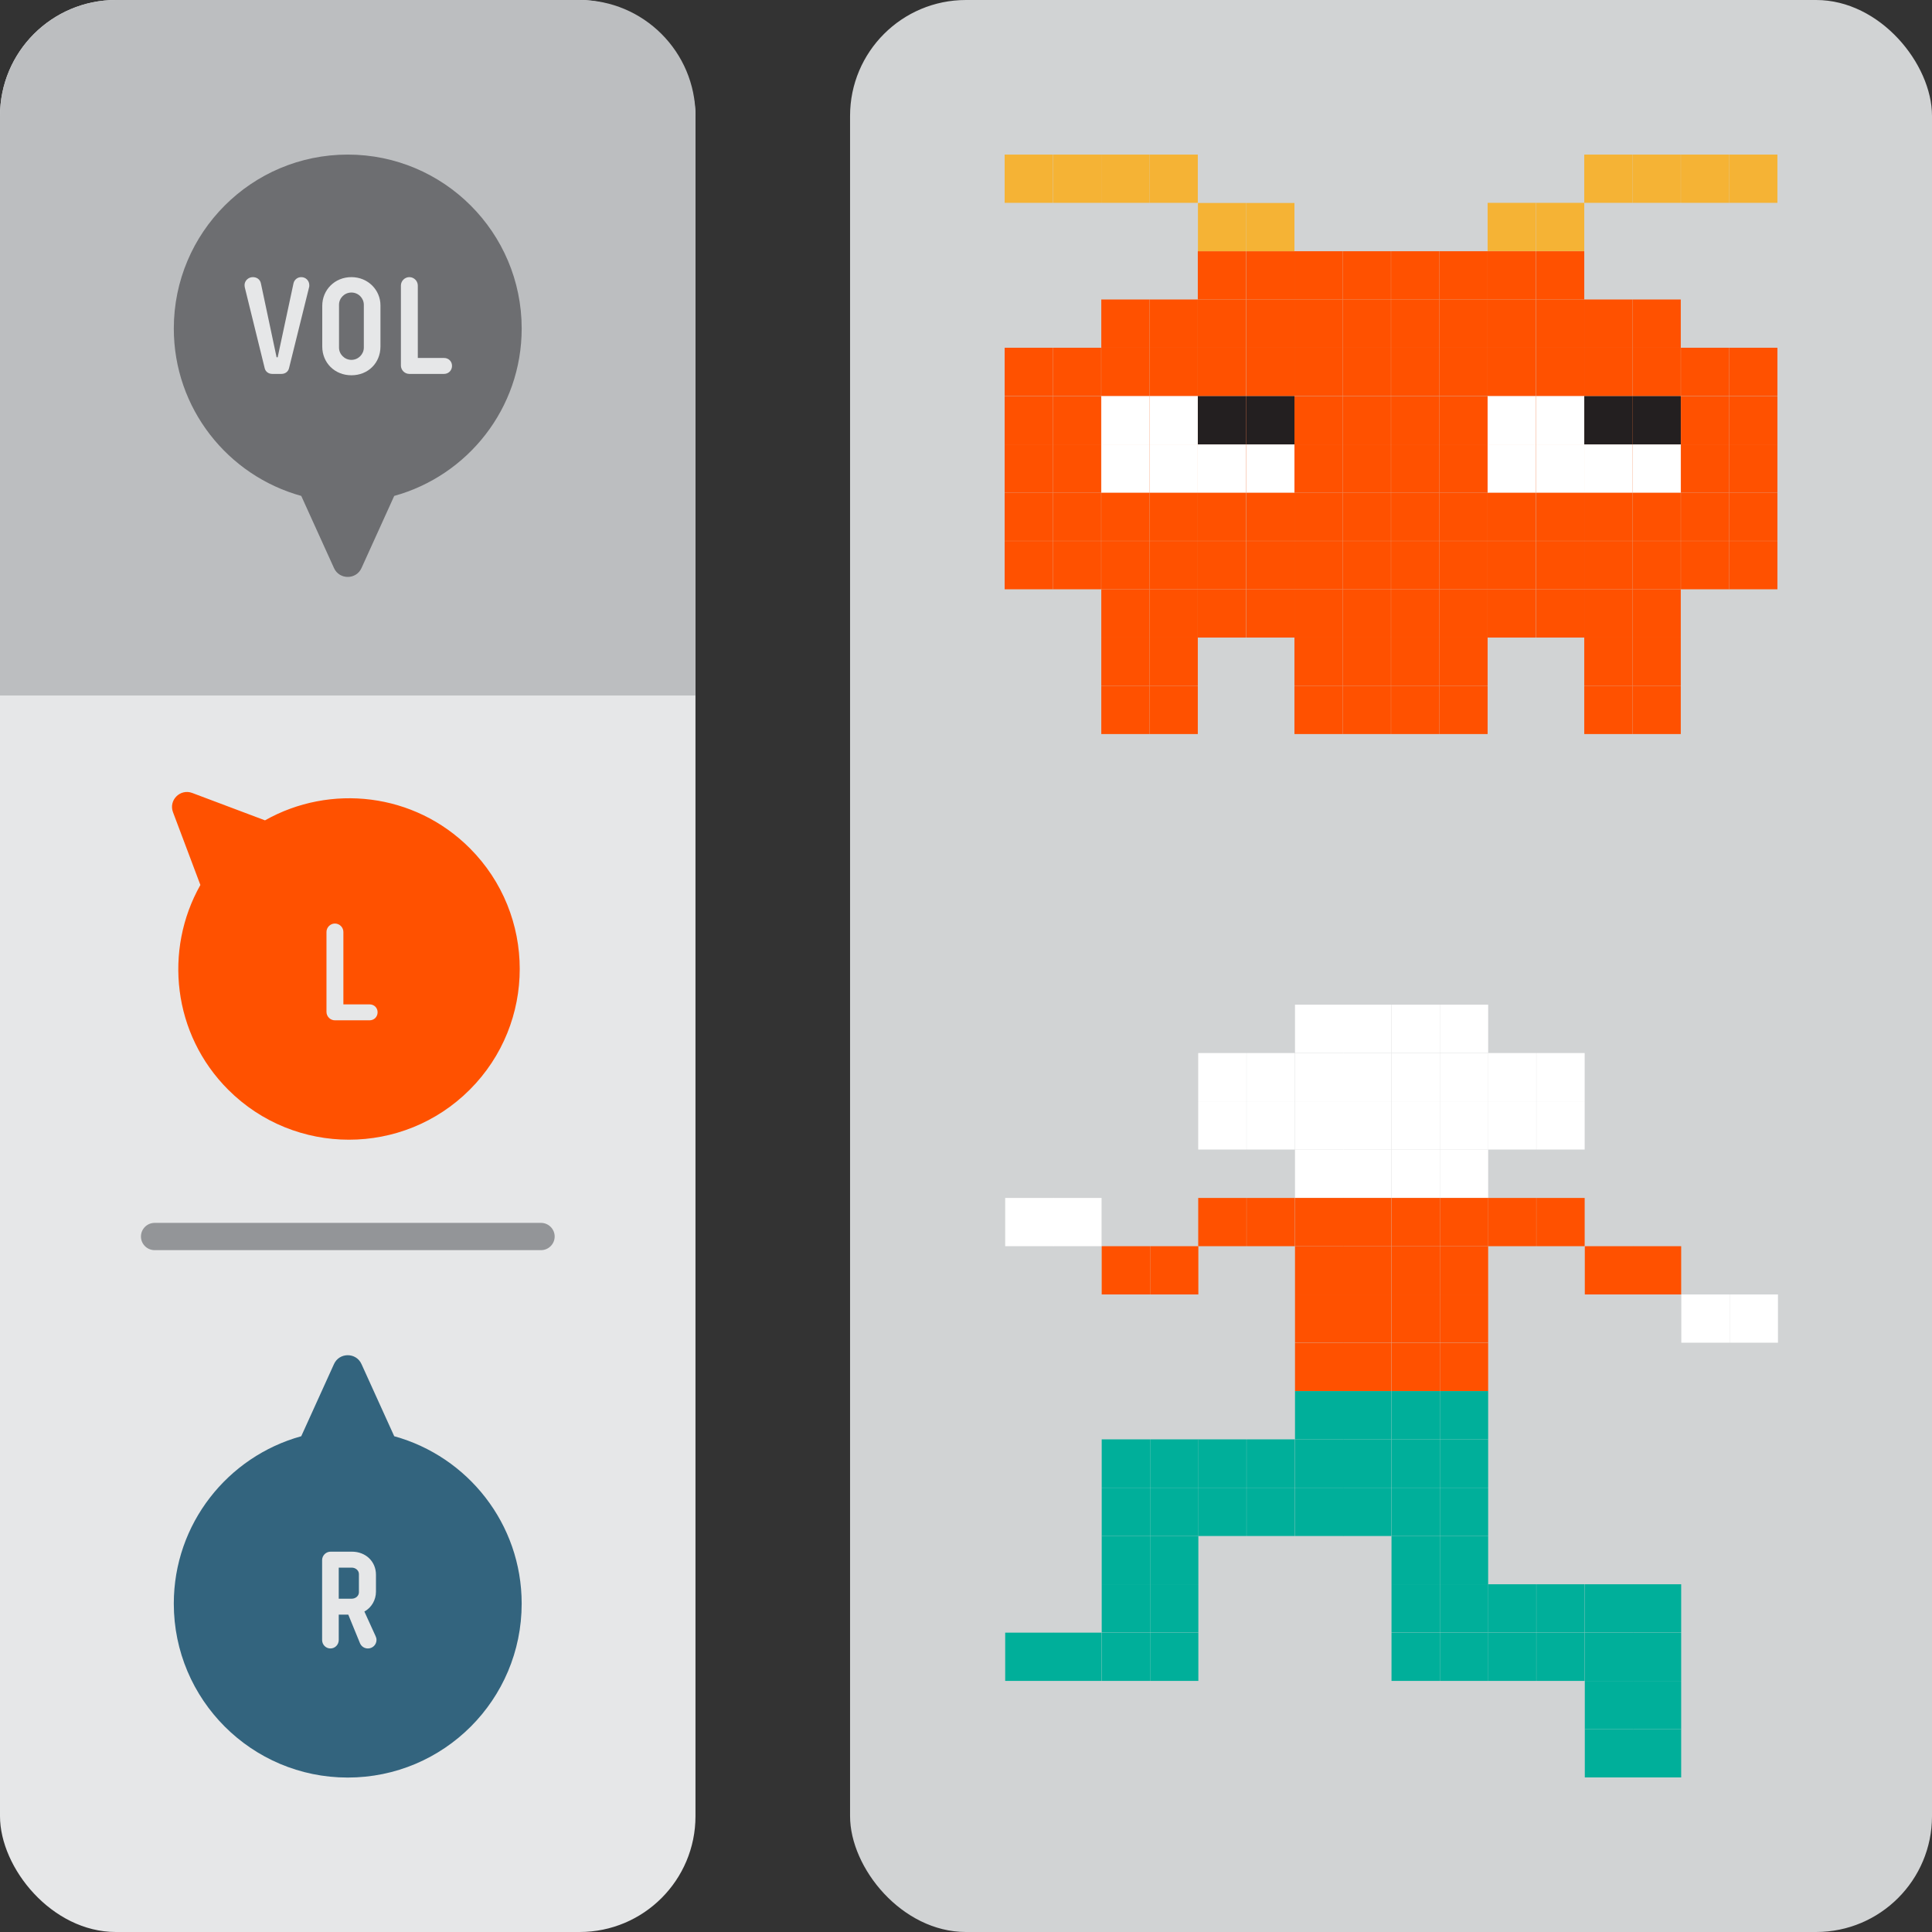
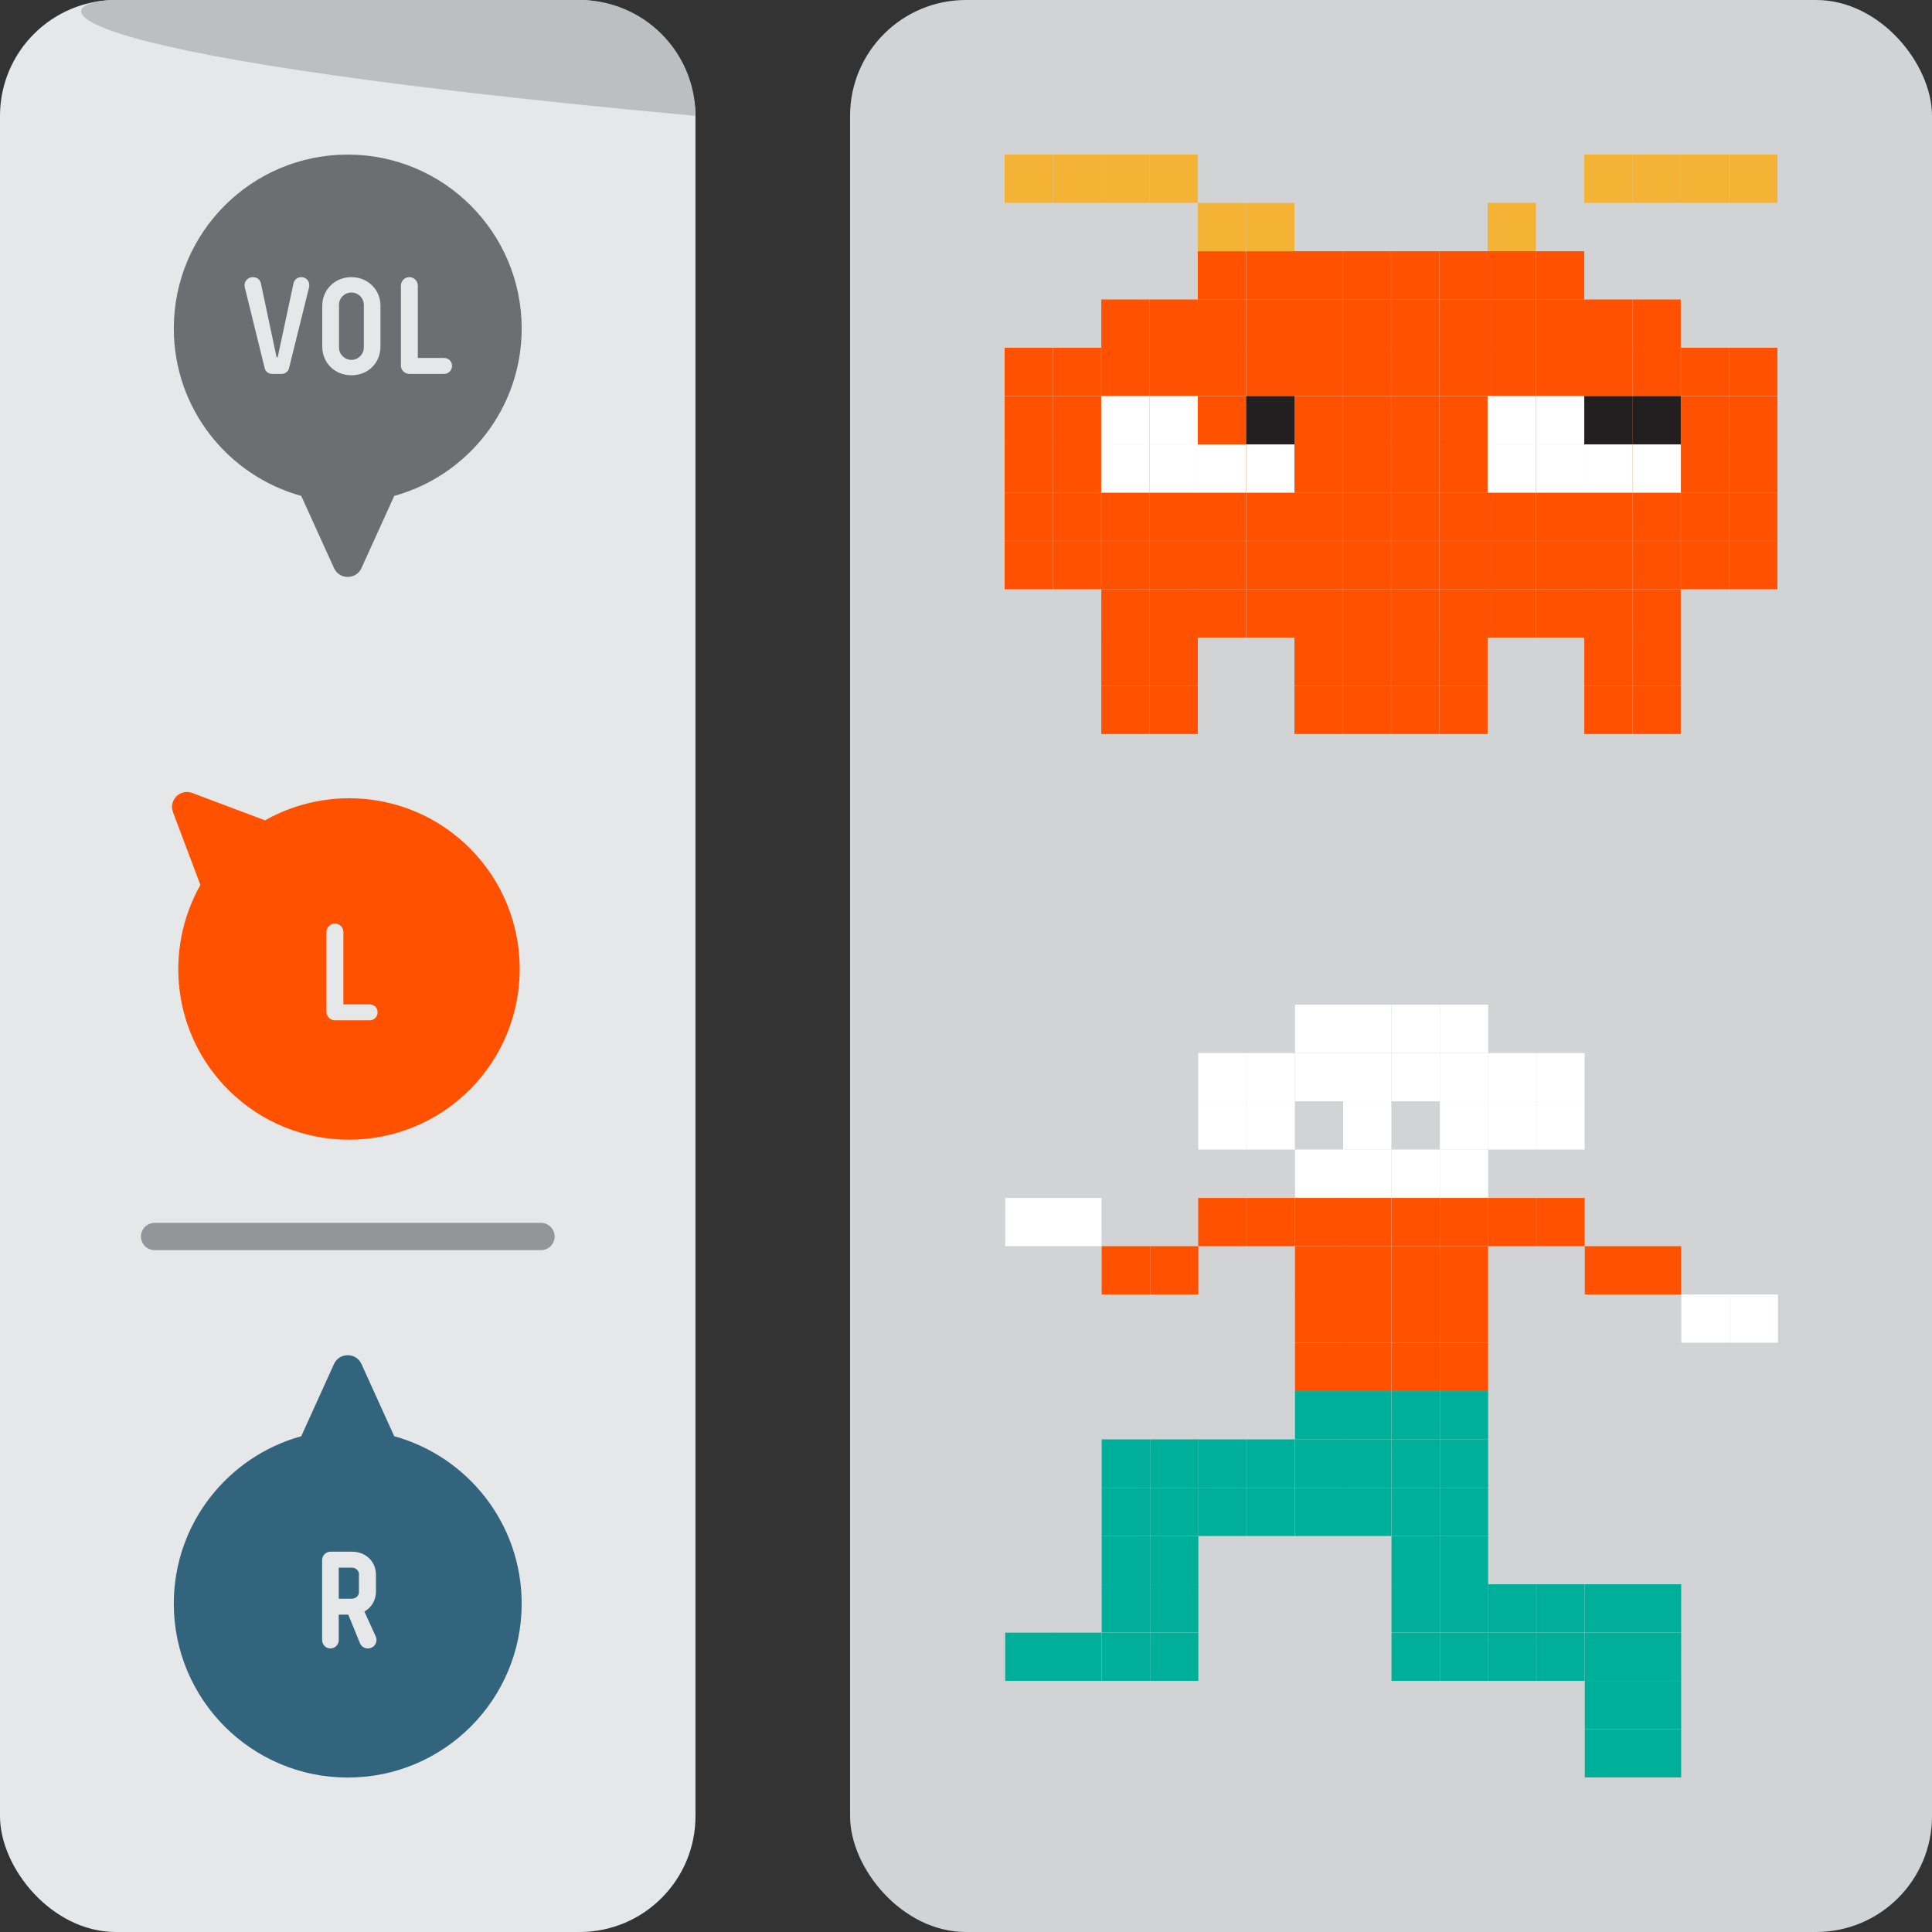
<svg xmlns="http://www.w3.org/2000/svg" id="Layer_1" data-name="Layer 1" viewBox="0 0 141.73 141.73">
  <rect x="0" y="0" width="141.73" height="141.73" fill="#333333" stroke="none" />
  <defs>
    <style>
      .cls-1 {
        fill: #939598;
      }

      .cls-1, .cls-2, .cls-3, .cls-4, .cls-5, .cls-6, .cls-7, .cls-8, .cls-9, .cls-10, .cls-11 {
        stroke-width: 0px;
      }

      .cls-2 {
        fill: #6d6e71;
      }

      .cls-3 {
        fill: #bcbec0;
      }

      .cls-4 {
        fill: #231f20;
      }

      .cls-5 {
        fill: #00af9a;
      }

      .cls-6 {
        fill: #d1d3d4;
      }

      .cls-7 {
        fill: #33647e;
      }

      .cls-8 {
        fill: #e6e7e8;
      }

      .cls-9 {
        fill: #ff5100;
      }

      .cls-10 {
        fill: #f5b335;
      }

      .cls-11 {
        fill: #fff;
      }
    </style>
  </defs>
  <rect class="cls-8" width="51.02" height="141.73" rx="8.5" ry="8.5" />
-   <path class="cls-3" d="M8.5,0h34.02c4.69,0,8.5,3.81,8.5,8.5v42.52H0V8.5C0,3.81,3.81,0,8.5,0Z" />
+   <path class="cls-3" d="M8.5,0h34.02c4.69,0,8.5,3.81,8.5,8.5v42.52V8.5C0,3.81,3.81,0,8.5,0Z" />
  <rect class="cls-6" x="62.36" width="79.37" height="141.73" rx="8.5" ry="8.5" />
  <g>
    <rect class="cls-9" x="84.36" y="91.42" width="3.54" height="3.54" transform="translate(172.27 186.38) rotate(-180)" />
    <rect class="cls-9" x="80.82" y="91.42" width="3.54" height="3.54" transform="translate(165.18 186.38) rotate(-180)" />
    <rect class="cls-11" x="77.28" y="87.87" width="3.54" height="3.54" transform="translate(158.09 179.29) rotate(-180)" />
    <rect class="cls-11" x="73.73" y="87.87" width="3.54" height="3.54" transform="translate(151.01 179.29) rotate(-180)" />
    <rect class="cls-9" x="91.45" y="87.87" width="3.54" height="3.54" transform="translate(186.44 179.29) rotate(-180)" />
    <rect class="cls-9" x="87.91" y="87.87" width="3.54" height="3.54" transform="translate(179.35 179.29) rotate(-180)" />
    <rect class="cls-9" x="98.54" y="87.87" width="3.54" height="3.54" transform="translate(200.61 179.29) rotate(-180)" />
    <rect class="cls-9" x="94.99" y="87.87" width="3.54" height="3.54" transform="translate(193.53 179.29) rotate(-180)" />
    <rect class="cls-9" x="98.54" y="91.42" width="3.54" height="3.54" transform="translate(200.61 186.38) rotate(-180)" />
    <rect class="cls-9" x="94.99" y="91.42" width="3.54" height="3.54" transform="translate(193.53 186.38) rotate(-180)" />
    <rect class="cls-9" x="98.54" y="94.96" width="3.54" height="3.54" transform="translate(200.61 193.46) rotate(-180)" />
    <rect class="cls-9" x="94.99" y="94.96" width="3.54" height="3.54" transform="translate(193.53 193.46) rotate(-180)" />
    <rect class="cls-9" x="98.54" y="98.5" width="3.54" height="3.54" transform="translate(200.61 200.55) rotate(-180)" />
    <rect class="cls-9" x="94.99" y="98.5" width="3.54" height="3.54" transform="translate(193.53 200.55) rotate(-180)" />
    <rect class="cls-9" x="105.62" y="87.87" width="3.54" height="3.54" transform="translate(214.79 179.29) rotate(-180)" />
    <rect class="cls-9" x="102.08" y="87.87" width="3.54" height="3.54" transform="translate(207.7 179.29) rotate(-180)" />
    <rect class="cls-9" x="105.62" y="91.42" width="3.54" height="3.54" transform="translate(214.79 186.38) rotate(-180)" />
    <rect class="cls-9" x="102.08" y="91.42" width="3.54" height="3.54" transform="translate(207.7 186.38) rotate(-180)" />
    <rect class="cls-9" x="105.62" y="94.96" width="3.54" height="3.54" transform="translate(214.79 193.46) rotate(-180)" />
    <rect class="cls-9" x="102.08" y="94.96" width="3.54" height="3.54" transform="translate(207.7 193.46) rotate(-180)" />
    <rect class="cls-9" x="105.62" y="98.5" width="3.54" height="3.54" transform="translate(214.79 200.55) rotate(-180)" />
    <rect class="cls-9" x="102.08" y="98.5" width="3.54" height="3.54" transform="translate(207.7 200.55) rotate(-180)" />
    <rect class="cls-9" x="112.71" y="87.87" width="3.54" height="3.54" transform="translate(228.96 179.29) rotate(-180)" />
    <rect class="cls-9" x="109.17" y="87.87" width="3.54" height="3.54" transform="translate(221.87 179.29) rotate(-180)" />
    <rect class="cls-9" x="119.8" y="91.42" width="3.54" height="3.54" transform="translate(243.13 186.38) rotate(-180)" />
    <rect class="cls-9" x="116.25" y="91.42" width="3.54" height="3.54" transform="translate(236.05 186.38) rotate(-180)" />
    <rect class="cls-11" x="126.88" y="94.96" width="3.54" height="3.54" transform="translate(257.31 193.46) rotate(-180)" />
    <rect class="cls-11" x="123.34" y="94.96" width="3.54" height="3.54" transform="translate(250.22 193.46) rotate(-180)" />
    <rect class="cls-5" x="98.54" y="102.05" width="3.54" height="3.54" transform="translate(200.61 207.64) rotate(-180)" />
    <rect class="cls-5" x="94.99" y="102.05" width="3.54" height="3.54" transform="translate(193.53 207.64) rotate(-180)" />
    <rect class="cls-5" x="105.62" y="102.05" width="3.54" height="3.54" transform="translate(214.79 207.64) rotate(-180)" />
    <rect class="cls-5" x="102.08" y="102.05" width="3.54" height="3.54" transform="translate(207.7 207.64) rotate(-180)" />
    <rect class="cls-5" x="98.54" y="105.59" width="3.54" height="3.54" transform="translate(200.61 214.72) rotate(-180)" />
    <rect class="cls-5" x="94.99" y="105.59" width="3.54" height="3.54" transform="translate(193.53 214.72) rotate(-180)" />
    <rect class="cls-5" x="105.62" y="105.59" width="3.54" height="3.54" transform="translate(214.79 214.72) rotate(-180)" />
    <rect class="cls-5" x="102.08" y="105.59" width="3.54" height="3.54" transform="translate(207.7 214.72) rotate(-180)" />
    <rect class="cls-5" x="84.36" y="105.59" width="3.54" height="3.54" transform="translate(172.27 214.72) rotate(-180)" />
    <rect class="cls-5" x="80.82" y="105.59" width="3.54" height="3.54" transform="translate(165.18 214.72) rotate(-180)" />
    <rect class="cls-5" x="91.45" y="105.59" width="3.54" height="3.54" transform="translate(186.44 214.72) rotate(-180)" />
    <rect class="cls-5" x="87.91" y="105.59" width="3.54" height="3.54" transform="translate(179.35 214.72) rotate(-180)" />
    <rect class="cls-5" x="98.54" y="109.13" width="3.54" height="3.54" transform="translate(200.61 221.81) rotate(-180)" />
    <rect class="cls-5" x="94.99" y="109.13" width="3.54" height="3.54" transform="translate(193.53 221.81) rotate(-180)" />
    <rect class="cls-5" x="105.62" y="109.13" width="3.54" height="3.54" transform="translate(214.79 221.81) rotate(-180)" />
    <rect class="cls-5" x="102.08" y="109.13" width="3.54" height="3.54" transform="translate(207.7 221.81) rotate(-180)" />
    <rect class="cls-5" x="84.36" y="109.13" width="3.54" height="3.54" transform="translate(172.27 221.81) rotate(-180)" />
    <rect class="cls-5" x="80.82" y="109.13" width="3.54" height="3.54" transform="translate(165.18 221.81) rotate(-180)" />
    <rect class="cls-5" x="91.45" y="109.13" width="3.54" height="3.54" transform="translate(186.44 221.81) rotate(-180)" />
    <rect class="cls-5" x="87.91" y="109.13" width="3.54" height="3.54" transform="translate(179.35 221.81) rotate(-180)" />
    <rect class="cls-5" x="105.62" y="112.68" width="3.54" height="3.54" transform="translate(214.79 228.9) rotate(-180)" />
    <rect class="cls-5" x="102.08" y="112.68" width="3.54" height="3.54" transform="translate(207.7 228.9) rotate(-180)" />
    <rect class="cls-5" x="105.62" y="116.22" width="3.54" height="3.54" transform="translate(214.79 235.98) rotate(-180)" />
    <rect class="cls-5" x="102.08" y="116.22" width="3.54" height="3.54" transform="translate(207.7 235.98) rotate(-180)" />
    <rect class="cls-5" x="112.71" y="116.22" width="3.54" height="3.54" transform="translate(228.96 235.98) rotate(-180)" />
    <rect class="cls-5" x="109.17" y="116.22" width="3.54" height="3.54" transform="translate(221.87 235.98) rotate(-180)" />
    <rect class="cls-5" x="119.8" y="116.22" width="3.54" height="3.54" transform="translate(243.13 235.98) rotate(-180)" />
    <rect class="cls-5" x="116.25" y="116.22" width="3.54" height="3.54" transform="translate(236.05 235.98) rotate(-180)" />
    <rect class="cls-5" x="105.62" y="119.76" width="3.54" height="3.54" transform="translate(214.79 243.07) rotate(-180)" />
    <rect class="cls-5" x="102.08" y="119.76" width="3.54" height="3.54" transform="translate(207.7 243.07) rotate(-180)" />
    <rect class="cls-5" x="112.71" y="119.76" width="3.54" height="3.54" transform="translate(228.96 243.07) rotate(-180)" />
    <rect class="cls-5" x="109.17" y="119.76" width="3.54" height="3.54" transform="translate(221.87 243.07) rotate(-180)" />
    <rect class="cls-5" x="119.8" y="119.76" width="3.54" height="3.54" transform="translate(243.13 243.07) rotate(-180)" />
    <rect class="cls-5" x="116.25" y="119.76" width="3.54" height="3.54" transform="translate(236.05 243.07) rotate(-180)" />
    <rect class="cls-5" x="119.8" y="123.31" width="3.54" height="3.54" transform="translate(243.13 250.16) rotate(-180)" />
    <rect class="cls-5" x="116.25" y="123.31" width="3.54" height="3.54" transform="translate(236.05 250.16) rotate(-180)" />
    <rect class="cls-5" x="119.8" y="126.85" width="3.54" height="3.54" transform="translate(243.13 257.24) rotate(-180)" />
    <rect class="cls-5" x="116.25" y="126.85" width="3.54" height="3.54" transform="translate(236.05 257.24) rotate(-180)" />
    <rect class="cls-5" x="84.36" y="112.68" width="3.54" height="3.54" transform="translate(172.27 228.9) rotate(-180)" />
    <rect class="cls-5" x="80.82" y="112.68" width="3.54" height="3.54" transform="translate(165.18 228.9) rotate(-180)" />
    <rect class="cls-5" x="84.36" y="116.22" width="3.54" height="3.54" transform="translate(172.27 235.98) rotate(-180)" />
    <rect class="cls-5" x="80.82" y="116.22" width="3.54" height="3.54" transform="translate(165.18 235.98) rotate(-180)" />
    <rect class="cls-5" x="84.36" y="119.76" width="3.54" height="3.54" transform="translate(172.27 243.07) rotate(-180)" />
    <rect class="cls-5" x="80.82" y="119.76" width="3.54" height="3.54" transform="translate(165.18 243.07) rotate(-180)" />
    <rect class="cls-5" x="77.28" y="119.76" width="3.54" height="3.54" transform="translate(158.09 243.07) rotate(-180)" />
    <rect class="cls-5" x="73.73" y="119.76" width="3.54" height="3.54" transform="translate(151.01 243.07) rotate(-180)" />
    <rect class="cls-11" x="98.54" y="84.33" width="3.54" height="3.54" transform="translate(200.61 172.2) rotate(-180)" />
    <rect class="cls-11" x="94.99" y="84.33" width="3.54" height="3.54" transform="translate(193.53 172.2) rotate(-180)" />
    <rect class="cls-11" x="105.62" y="84.33" width="3.54" height="3.54" transform="translate(214.79 172.2) rotate(-180)" />
    <rect class="cls-11" x="102.08" y="84.33" width="3.54" height="3.54" transform="translate(207.7 172.2) rotate(-180)" />
    <rect class="cls-11" x="98.54" y="80.79" width="3.54" height="3.54" transform="translate(200.61 165.12) rotate(-180)" />
-     <rect class="cls-11" x="94.99" y="80.79" width="3.54" height="3.54" transform="translate(193.53 165.12) rotate(-180)" />
    <rect class="cls-11" x="105.62" y="80.79" width="3.54" height="3.54" transform="translate(214.79 165.12) rotate(-180)" />
-     <rect class="cls-11" x="102.08" y="80.79" width="3.54" height="3.54" transform="translate(207.7 165.12) rotate(-180)" />
    <rect class="cls-11" x="98.54" y="77.24" width="3.54" height="3.54" transform="translate(200.61 158.03) rotate(-180)" />
    <rect class="cls-11" x="94.99" y="77.24" width="3.54" height="3.54" transform="translate(193.53 158.03) rotate(-180)" />
    <rect class="cls-11" x="105.62" y="77.24" width="3.54" height="3.54" transform="translate(214.79 158.03) rotate(-180)" />
    <rect class="cls-11" x="102.08" y="77.24" width="3.54" height="3.54" transform="translate(207.7 158.03) rotate(-180)" />
    <rect class="cls-11" x="98.54" y="73.7" width="3.54" height="3.54" transform="translate(200.61 150.94) rotate(-180)" />
    <rect class="cls-11" x="94.99" y="73.7" width="3.54" height="3.54" transform="translate(193.53 150.94) rotate(-180)" />
    <rect class="cls-11" x="105.62" y="73.7" width="3.54" height="3.54" transform="translate(214.79 150.94) rotate(-180)" />
    <rect class="cls-11" x="102.08" y="73.7" width="3.54" height="3.54" transform="translate(207.7 150.94) rotate(-180)" />
    <rect class="cls-11" x="91.45" y="80.79" width="3.54" height="3.54" transform="translate(186.44 165.12) rotate(-180)" />
    <rect class="cls-11" x="87.91" y="80.79" width="3.54" height="3.54" transform="translate(179.35 165.12) rotate(-180)" />
    <rect class="cls-11" x="91.45" y="77.24" width="3.54" height="3.54" transform="translate(186.44 158.03) rotate(-180)" />
    <rect class="cls-11" x="87.91" y="77.24" width="3.54" height="3.54" transform="translate(179.35 158.03) rotate(-180)" />
    <rect class="cls-11" x="112.71" y="80.79" width="3.54" height="3.54" transform="translate(228.96 165.12) rotate(-180)" />
    <rect class="cls-11" x="109.17" y="80.79" width="3.54" height="3.54" transform="translate(221.87 165.12) rotate(-180)" />
    <rect class="cls-11" x="112.71" y="77.24" width="3.54" height="3.54" transform="translate(228.96 158.03) rotate(-180)" />
    <rect class="cls-11" x="109.17" y="77.24" width="3.54" height="3.54" transform="translate(221.87 158.03) rotate(-180)" />
  </g>
  <path class="cls-9" d="M14.7,64.92l-2.01-5.34c-.33-.88.53-1.74,1.41-1.41l5.34,2.01c4.78-2.7,10.95-2.03,15.02,2.04,4.89,4.89,4.89,12.83,0,17.72-4.89,4.89-12.83,4.89-17.72,0-4.07-4.07-4.74-10.24-2.04-15.02Z" />
  <path class="cls-7" d="M28.92,105.36l-2.4-5.29c-.39-.87-1.63-.87-2.02,0l-2.4,5.29c-5.39,1.49-9.35,6.42-9.35,12.28,0,7.04,5.71,12.76,12.76,12.76s12.76-5.71,12.76-12.76c0-5.86-3.96-10.79-9.35-12.28Z" />
  <path class="cls-2" d="M22.1,36.38l2.4,5.29c.39.87,1.63.87,2.02,0l2.4-5.29c5.39-1.49,9.35-6.42,9.35-12.28,0-7.04-5.71-12.76-12.76-12.76s-12.76,5.71-12.76,12.76c0,5.86,3.96,10.79,9.35,12.28Z" />
  <path class="cls-1" d="M39.68,91.71H11.34c-.55,0-1-.45-1-1s.45-1,1-1h28.35c.55,0,1,.45,1,1s-.45,1-1,1Z" />
  <g>
    <rect class="cls-9" x="102.05" y="25.51" width="3.54" height="3.54" />
    <rect class="cls-9" x="105.59" y="25.51" width="3.54" height="3.54" />
    <rect class="cls-9" x="94.96" y="25.51" width="3.54" height="3.54" />
    <rect class="cls-9" x="98.5" y="25.51" width="3.54" height="3.54" />
    <rect class="cls-9" x="102.05" y="29.06" width="3.54" height="3.54" />
    <rect class="cls-9" x="105.59" y="29.06" width="3.54" height="3.54" />
    <rect class="cls-9" x="94.96" y="29.06" width="3.54" height="3.54" />
    <rect class="cls-9" x="98.5" y="29.06" width="3.54" height="3.54" />
    <rect class="cls-9" x="116.22" y="29.06" width="3.54" height="3.54" />
    <rect class="cls-9" x="119.76" y="29.06" width="3.54" height="3.54" />
    <rect class="cls-9" x="109.13" y="29.06" width="3.54" height="3.54" />
    <rect class="cls-9" x="112.68" y="29.06" width="3.54" height="3.54" />
    <rect class="cls-9" x="102.05" y="32.6" width="3.54" height="3.54" />
    <rect class="cls-9" x="105.59" y="32.6" width="3.54" height="3.54" />
    <rect class="cls-9" x="94.96" y="32.6" width="3.54" height="3.54" />
    <rect class="cls-9" x="98.5" y="32.6" width="3.54" height="3.54" />
    <rect class="cls-9" x="116.22" y="32.6" width="3.54" height="3.54" />
    <rect class="cls-9" x="119.76" y="32.6" width="3.54" height="3.54" />
    <rect class="cls-9" x="109.13" y="32.6" width="3.54" height="3.54" />
    <rect class="cls-9" x="112.68" y="32.6" width="3.54" height="3.54" />
    <rect class="cls-9" x="94.96" y="36.14" width="3.54" height="3.54" />
    <rect class="cls-9" x="98.5" y="36.14" width="3.54" height="3.54" />
    <rect class="cls-9" x="94.96" y="39.69" width="3.54" height="3.54" />
    <rect class="cls-9" x="98.5" y="39.69" width="3.54" height="3.54" />
    <rect class="cls-9" x="87.87" y="39.69" width="3.54" height="3.54" />
    <rect class="cls-9" x="91.42" y="39.69" width="3.54" height="3.54" />
    <rect class="cls-9" x="80.79" y="39.69" width="3.54" height="3.54" />
    <rect class="cls-9" x="84.33" y="39.69" width="3.54" height="3.54" />
    <rect class="cls-9" x="94.96" y="43.23" width="3.54" height="3.54" />
    <rect class="cls-9" x="98.5" y="43.23" width="3.54" height="3.54" />
    <rect class="cls-9" x="87.87" y="43.23" width="3.54" height="3.54" />
    <rect class="cls-9" x="91.42" y="43.23" width="3.54" height="3.54" />
    <rect class="cls-9" x="80.79" y="43.23" width="3.54" height="3.54" />
    <rect class="cls-9" x="84.33" y="43.23" width="3.54" height="3.54" />
    <rect class="cls-9" x="80.79" y="46.77" width="3.54" height="3.54" />
    <rect class="cls-9" x="84.33" y="46.77" width="3.54" height="3.54" />
    <rect class="cls-9" x="80.79" y="50.31" width="3.54" height="3.54" />
    <rect class="cls-9" x="84.33" y="50.31" width="3.54" height="3.54" />
    <rect class="cls-9" x="116.22" y="36.14" width="3.54" height="3.54" />
    <rect class="cls-9" x="119.76" y="36.14" width="3.54" height="3.54" />
    <rect class="cls-9" x="116.22" y="39.69" width="3.54" height="3.54" />
    <rect class="cls-9" x="119.76" y="39.69" width="3.54" height="3.54" />
    <rect class="cls-9" x="116.22" y="43.23" width="3.54" height="3.54" />
    <rect class="cls-9" x="119.76" y="43.23" width="3.54" height="3.54" />
    <rect class="cls-9" x="94.96" y="46.77" width="3.54" height="3.54" />
    <rect class="cls-9" x="98.5" y="46.77" width="3.54" height="3.54" />
    <rect class="cls-9" x="94.96" y="50.31" width="3.54" height="3.54" />
    <rect class="cls-9" x="98.5" y="50.31" width="3.54" height="3.54" />
    <rect class="cls-9" x="102.05" y="46.77" width="3.54" height="3.54" />
    <rect class="cls-9" x="105.59" y="46.77" width="3.54" height="3.54" />
    <rect class="cls-9" x="102.05" y="50.31" width="3.54" height="3.54" />
    <rect class="cls-9" x="105.59" y="50.31" width="3.54" height="3.54" />
    <rect class="cls-9" x="102.05" y="36.14" width="3.54" height="3.54" />
    <rect class="cls-9" x="105.59" y="36.14" width="3.54" height="3.54" />
    <rect class="cls-9" x="102.05" y="39.69" width="3.54" height="3.54" />
    <rect class="cls-9" x="105.59" y="39.69" width="3.54" height="3.54" />
    <rect class="cls-9" x="109.13" y="36.14" width="3.54" height="3.54" />
    <rect class="cls-9" x="112.68" y="36.14" width="3.54" height="3.54" />
    <rect class="cls-9" x="109.13" y="39.69" width="3.54" height="3.54" />
    <rect class="cls-9" x="112.68" y="39.69" width="3.54" height="3.54" />
    <rect class="cls-9" x="102.05" y="43.23" width="3.54" height="3.54" />
    <rect class="cls-9" x="105.59" y="43.23" width="3.54" height="3.54" />
    <rect class="cls-9" x="109.13" y="43.23" width="3.54" height="3.54" />
    <rect class="cls-9" x="112.68" y="43.23" width="3.54" height="3.54" />
    <rect class="cls-9" x="116.22" y="46.77" width="3.54" height="3.54" />
    <rect class="cls-9" x="119.76" y="46.77" width="3.54" height="3.54" />
    <rect class="cls-9" x="116.22" y="50.31" width="3.54" height="3.54" />
    <rect class="cls-9" x="119.76" y="50.31" width="3.54" height="3.54" />
    <rect class="cls-9" x="87.87" y="32.6" width="3.54" height="3.54" />
    <rect class="cls-9" x="91.42" y="32.6" width="3.54" height="3.54" />
    <rect class="cls-9" x="80.79" y="32.6" width="3.54" height="3.54" />
    <rect class="cls-9" x="84.33" y="32.6" width="3.54" height="3.54" />
    <rect class="cls-9" x="87.87" y="36.14" width="3.54" height="3.54" />
    <rect class="cls-9" x="91.42" y="36.14" width="3.54" height="3.54" />
    <rect class="cls-9" x="80.79" y="36.14" width="3.54" height="3.54" />
    <rect class="cls-9" x="84.33" y="36.14" width="3.54" height="3.54" />
    <rect class="cls-9" x="87.87" y="25.51" width="3.54" height="3.54" />
    <rect class="cls-9" x="91.42" y="25.51" width="3.54" height="3.54" />
    <rect class="cls-9" x="80.79" y="25.51" width="3.54" height="3.54" />
    <rect class="cls-9" x="84.33" y="25.51" width="3.54" height="3.54" />
    <rect class="cls-9" x="87.87" y="29.06" width="3.54" height="3.54" />
    <rect class="cls-9" x="91.42" y="29.06" width="3.54" height="3.54" />
    <rect class="cls-9" x="80.79" y="29.06" width="3.54" height="3.54" />
    <rect class="cls-9" x="84.33" y="29.06" width="3.54" height="3.54" />
    <rect class="cls-9" x="73.7" y="39.69" width="3.54" height="3.54" />
    <rect class="cls-9" x="77.24" y="39.69" width="3.54" height="3.54" />
    <rect class="cls-9" x="73.7" y="32.6" width="3.54" height="3.54" />
    <rect class="cls-9" x="77.24" y="32.6" width="3.54" height="3.54" />
    <rect class="cls-9" x="73.7" y="36.14" width="3.54" height="3.54" />
    <rect class="cls-9" x="77.24" y="36.14" width="3.54" height="3.54" />
    <rect class="cls-9" x="73.7" y="25.51" width="3.54" height="3.54" />
    <rect class="cls-9" x="77.24" y="25.51" width="3.54" height="3.54" />
    <rect class="cls-9" x="73.7" y="29.06" width="3.54" height="3.54" />
    <rect class="cls-9" x="77.24" y="29.06" width="3.54" height="3.54" />
    <rect class="cls-9" x="116.22" y="25.51" width="3.54" height="3.54" />
    <rect class="cls-9" x="119.76" y="25.51" width="3.54" height="3.54" />
    <rect class="cls-9" x="109.13" y="25.51" width="3.54" height="3.54" />
    <rect class="cls-9" x="112.68" y="25.51" width="3.54" height="3.54" />
    <rect class="cls-9" x="123.31" y="39.69" width="3.54" height="3.54" />
    <rect class="cls-9" x="126.85" y="39.69" width="3.54" height="3.54" />
    <rect class="cls-9" x="123.31" y="32.6" width="3.54" height="3.54" />
    <rect class="cls-9" x="126.85" y="32.6" width="3.54" height="3.54" />
    <rect class="cls-9" x="123.31" y="36.14" width="3.54" height="3.54" />
    <rect class="cls-9" x="126.85" y="36.14" width="3.54" height="3.54" />
    <rect class="cls-9" x="123.31" y="25.51" width="3.54" height="3.54" />
    <rect class="cls-9" x="126.85" y="25.51" width="3.54" height="3.54" />
    <rect class="cls-9" x="123.31" y="29.06" width="3.54" height="3.54" />
    <rect class="cls-9" x="126.85" y="29.06" width="3.54" height="3.54" />
    <rect class="cls-9" x="102.05" y="21.97" width="3.54" height="3.54" />
    <rect class="cls-9" x="105.59" y="21.97" width="3.54" height="3.54" />
    <rect class="cls-9" x="94.96" y="21.97" width="3.54" height="3.54" />
    <rect class="cls-9" x="98.5" y="21.97" width="3.54" height="3.54" />
    <rect class="cls-9" x="87.87" y="21.97" width="3.54" height="3.54" />
    <rect class="cls-9" x="91.42" y="21.97" width="3.54" height="3.54" />
    <rect class="cls-9" x="80.79" y="21.97" width="3.54" height="3.54" />
    <rect class="cls-9" x="84.33" y="21.97" width="3.54" height="3.54" />
    <rect class="cls-9" x="116.22" y="21.97" width="3.54" height="3.54" />
    <rect class="cls-9" x="119.76" y="21.97" width="3.54" height="3.54" />
    <rect class="cls-9" x="109.13" y="21.97" width="3.54" height="3.54" />
    <rect class="cls-9" x="112.68" y="21.97" width="3.54" height="3.54" />
    <rect class="cls-9" x="102.05" y="18.43" width="3.54" height="3.54" />
    <rect class="cls-9" x="105.59" y="18.43" width="3.54" height="3.54" />
    <rect class="cls-9" x="94.96" y="18.43" width="3.54" height="3.54" />
    <rect class="cls-9" x="98.5" y="18.43" width="3.54" height="3.54" />
    <rect class="cls-9" x="87.87" y="18.43" width="3.54" height="3.54" />
    <rect class="cls-9" x="91.42" y="18.43" width="3.54" height="3.54" />
    <rect class="cls-9" x="109.13" y="18.43" width="3.54" height="3.54" />
    <rect class="cls-9" x="112.68" y="18.43" width="3.54" height="3.54" />
    <rect class="cls-11" x="87.87" y="32.6" width="3.54" height="3.54" />
    <rect class="cls-11" x="91.42" y="32.6" width="3.54" height="3.54" />
    <rect class="cls-11" x="80.79" y="32.6" width="3.54" height="3.54" />
    <rect class="cls-11" x="84.33" y="32.6" width="3.54" height="3.54" />
-     <rect class="cls-4" x="87.87" y="29.06" width="3.54" height="3.54" />
    <rect class="cls-4" x="91.42" y="29.06" width="3.54" height="3.54" />
    <rect class="cls-11" x="80.79" y="29.06" width="3.54" height="3.54" />
    <rect class="cls-11" x="84.33" y="29.06" width="3.54" height="3.54" />
    <rect class="cls-11" x="116.22" y="32.6" width="3.54" height="3.54" />
    <rect class="cls-11" x="119.76" y="32.6" width="3.54" height="3.54" />
    <rect class="cls-11" x="109.13" y="32.6" width="3.54" height="3.54" />
    <rect class="cls-11" x="112.68" y="32.6" width="3.54" height="3.54" />
    <rect class="cls-4" x="116.22" y="29.06" width="3.54" height="3.54" />
    <rect class="cls-4" x="119.76" y="29.06" width="3.54" height="3.54" />
    <rect class="cls-11" x="109.13" y="29.06" width="3.54" height="3.54" />
    <rect class="cls-11" x="112.68" y="29.06" width="3.54" height="3.54" />
    <rect class="cls-10" x="109.13" y="14.88" width="3.54" height="3.54" />
-     <rect class="cls-10" x="112.68" y="14.88" width="3.54" height="3.54" />
    <rect class="cls-10" x="116.22" y="11.34" width="3.54" height="3.54" />
    <rect class="cls-10" x="119.76" y="11.34" width="3.54" height="3.54" />
    <rect class="cls-10" x="123.31" y="11.34" width="3.54" height="3.54" />
    <rect class="cls-10" x="126.85" y="11.34" width="3.54" height="3.54" />
    <rect class="cls-10" x="91.42" y="14.88" width="3.54" height="3.54" transform="translate(186.38 33.31) rotate(-180)" />
    <rect class="cls-10" x="87.87" y="14.88" width="3.54" height="3.54" transform="translate(179.29 33.31) rotate(-180)" />
    <rect class="cls-10" x="84.33" y="11.34" width="3.54" height="3.54" transform="translate(172.2 26.22) rotate(-180)" />
    <rect class="cls-10" x="80.79" y="11.34" width="3.54" height="3.54" transform="translate(165.12 26.22) rotate(-180)" />
    <rect class="cls-10" x="77.24" y="11.34" width="3.54" height="3.54" transform="translate(158.03 26.22) rotate(-180)" />
    <rect class="cls-10" x="73.7" y="11.34" width="3.54" height="3.54" transform="translate(150.94 26.22) rotate(-180)" />
  </g>
  <g>
    <path class="cls-8" d="M21.53,20.79c.06-.27.29-.46.57-.46.33,0,.59.26.59.59,0,.06,0,.12-.02.17l-1.47,5.93c-.06.24-.27.41-.56.41h-.66c-.29,0-.5-.17-.56-.41l-1.46-5.93s-.02-.11-.02-.17c0-.33.28-.59.61-.59.28,0,.53.16.59.46l1.15,5.42h.08l1.16-5.42Z" />
    <path class="cls-8" d="M27.91,25.42c0,1.21-.91,2.11-2.13,2.11s-2.14-.91-2.14-2.11v-2.98c0-1.18.92-2.11,2.14-2.11s2.13.95,2.13,2.07v3.02ZM26.69,22.36c0-.49-.4-.9-.91-.9s-.91.41-.91.9v3.14c0,.49.41.9.91.9s.91-.41.91-.9v-3.14Z" />
    <path class="cls-8" d="M30.03,27.43c-.34,0-.62-.28-.62-.62v-5.86c0-.34.28-.62.62-.62s.62.28.62.62v5.31h1.92c.34,0,.59.25.59.58s-.25.59-.59.59h-2.54Z" />
  </g>
  <path class="cls-8" d="M24.57,74.85c-.34,0-.62-.28-.62-.62v-5.86c0-.34.28-.62.62-.62s.62.28.62.62v5.31h1.92c.34,0,.59.25.59.58s-.25.59-.59.59h-2.54Z" />
  <path class="cls-8" d="M27.55,120.02c.04.08.07.18.07.28,0,.35-.28.63-.63.63-.26,0-.48-.15-.58-.38l-.86-2.1h-.7v1.86c0,.34-.27.62-.61.62s-.61-.28-.61-.62v-5.86c0-.34.28-.62.62-.62h1.57c1.01,0,1.76.72,1.76,1.69v1.25c0,.58-.31,1.16-.85,1.45l.82,1.8ZM26.33,115.47c0-.26-.24-.47-.53-.47h-.95v2.28h.95c.29,0,.53-.21.53-.47v-1.34Z" />
</svg>